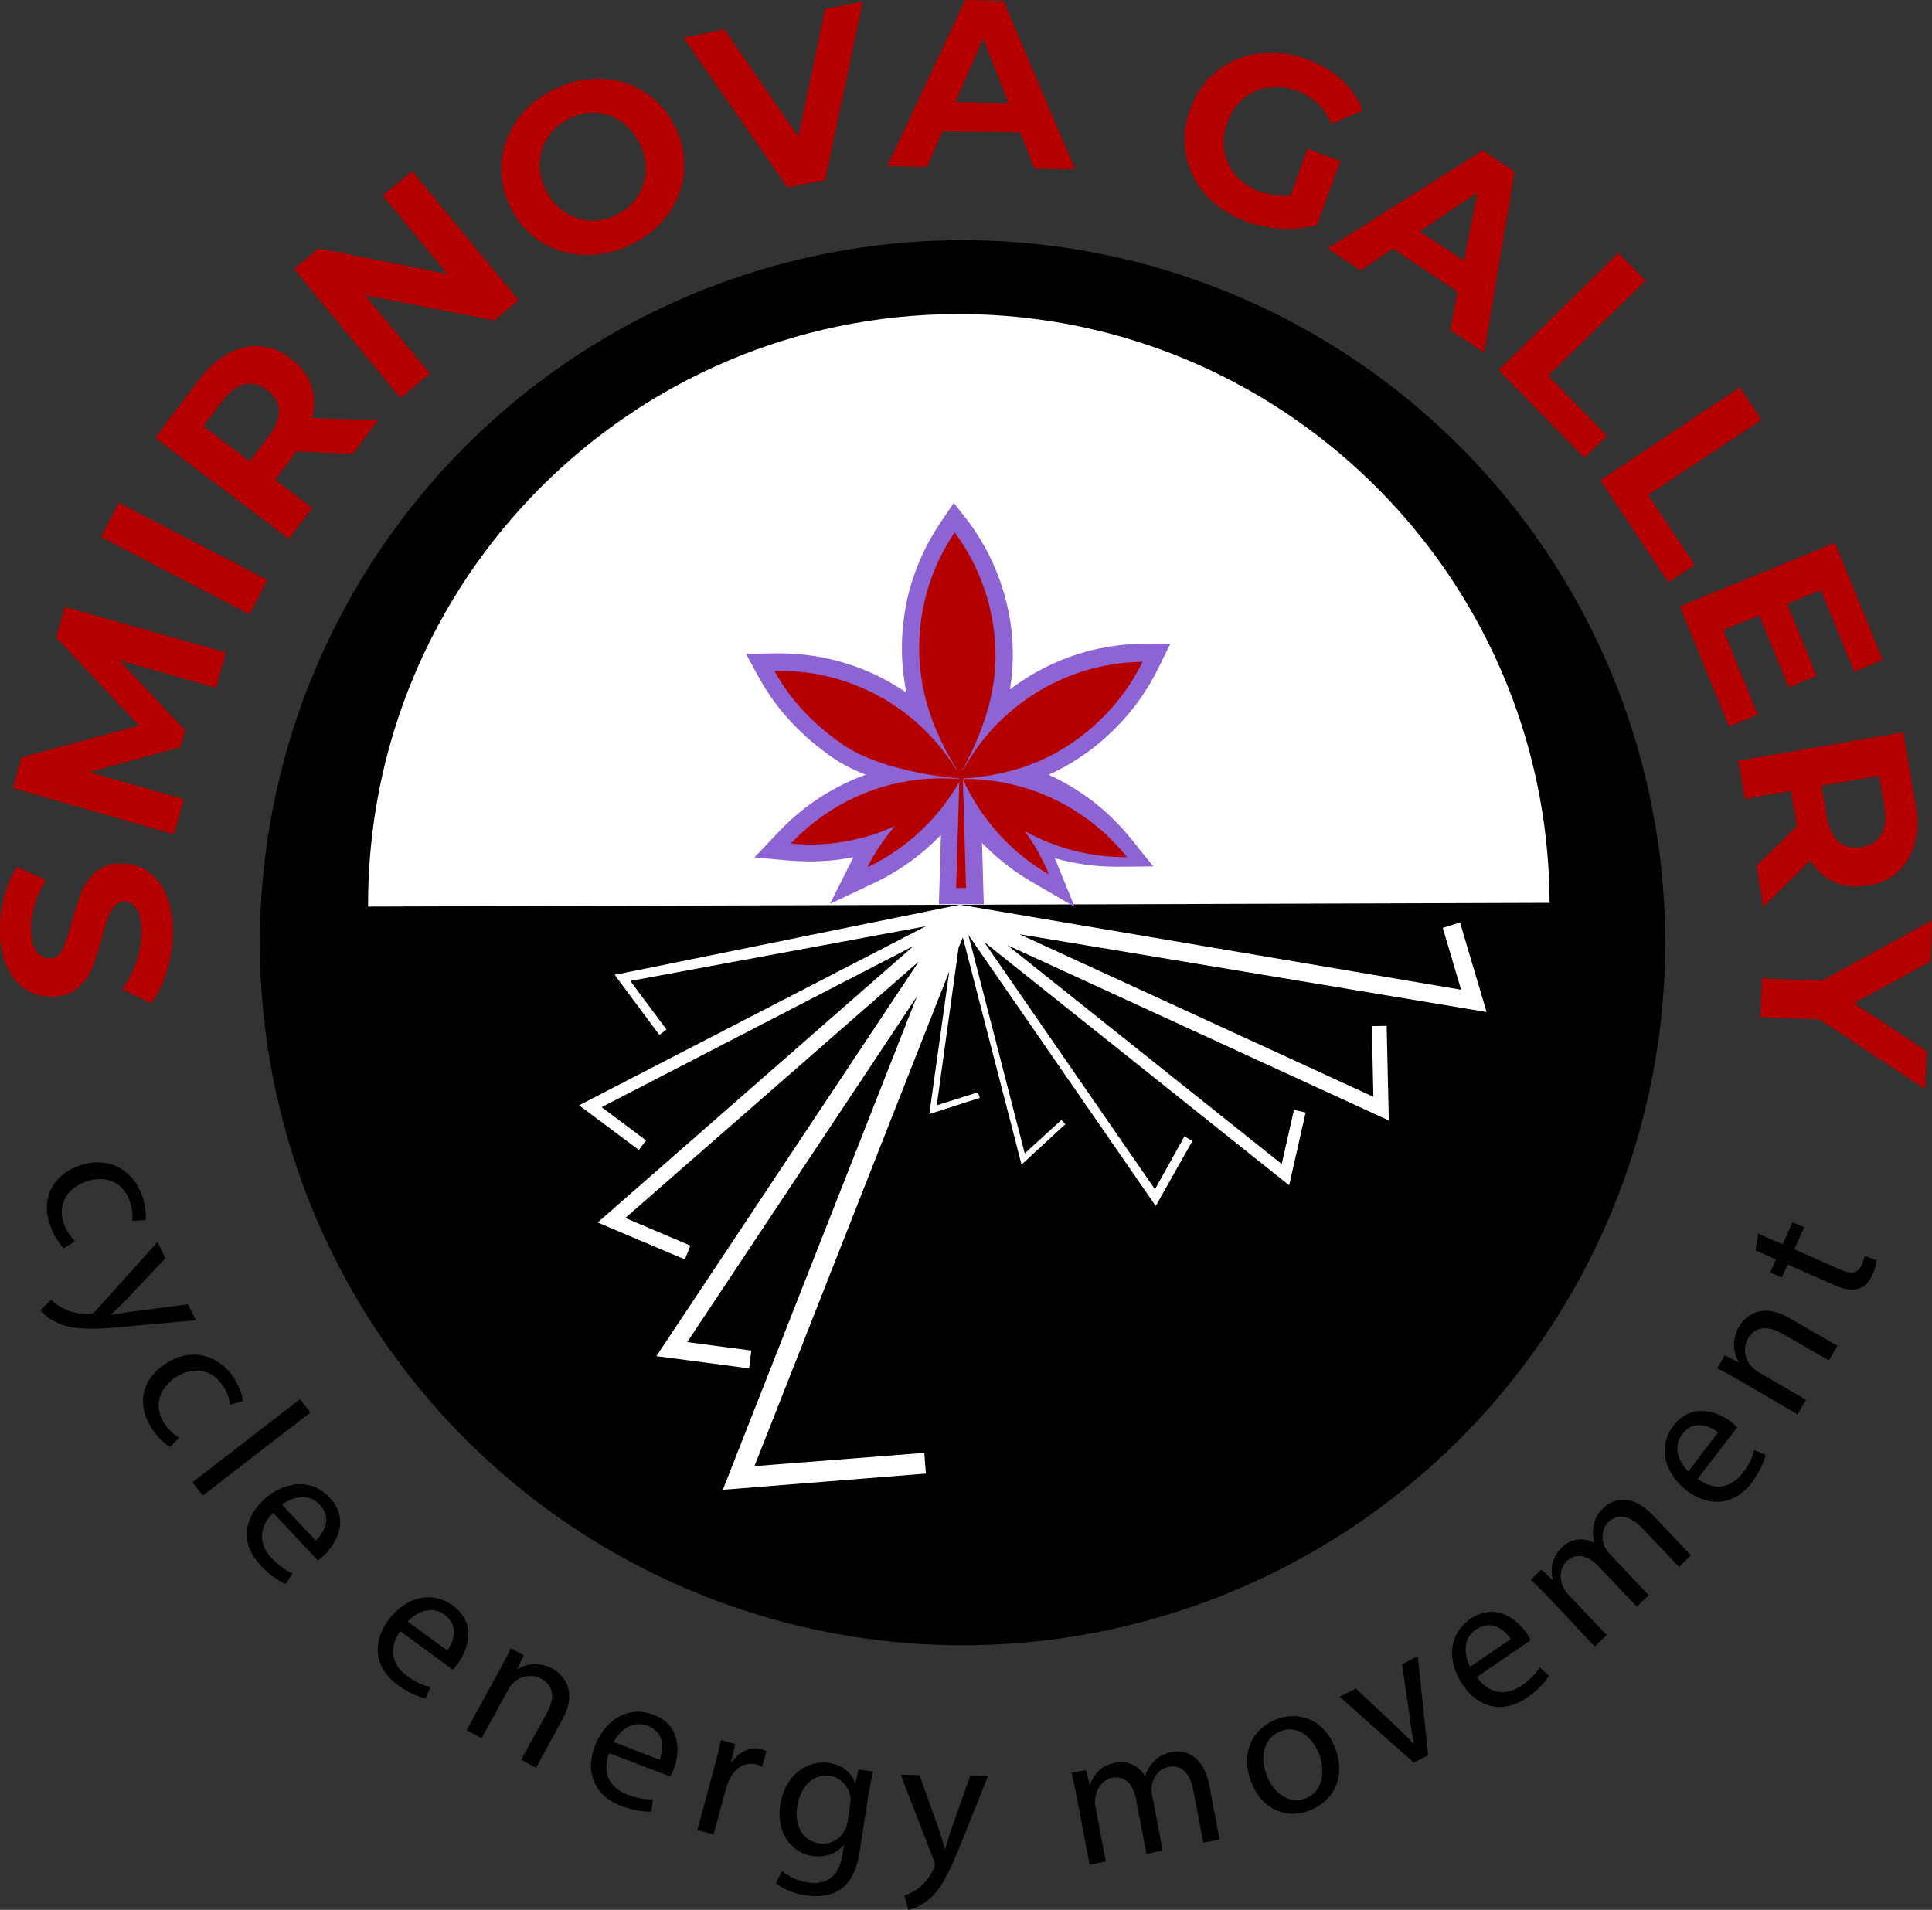
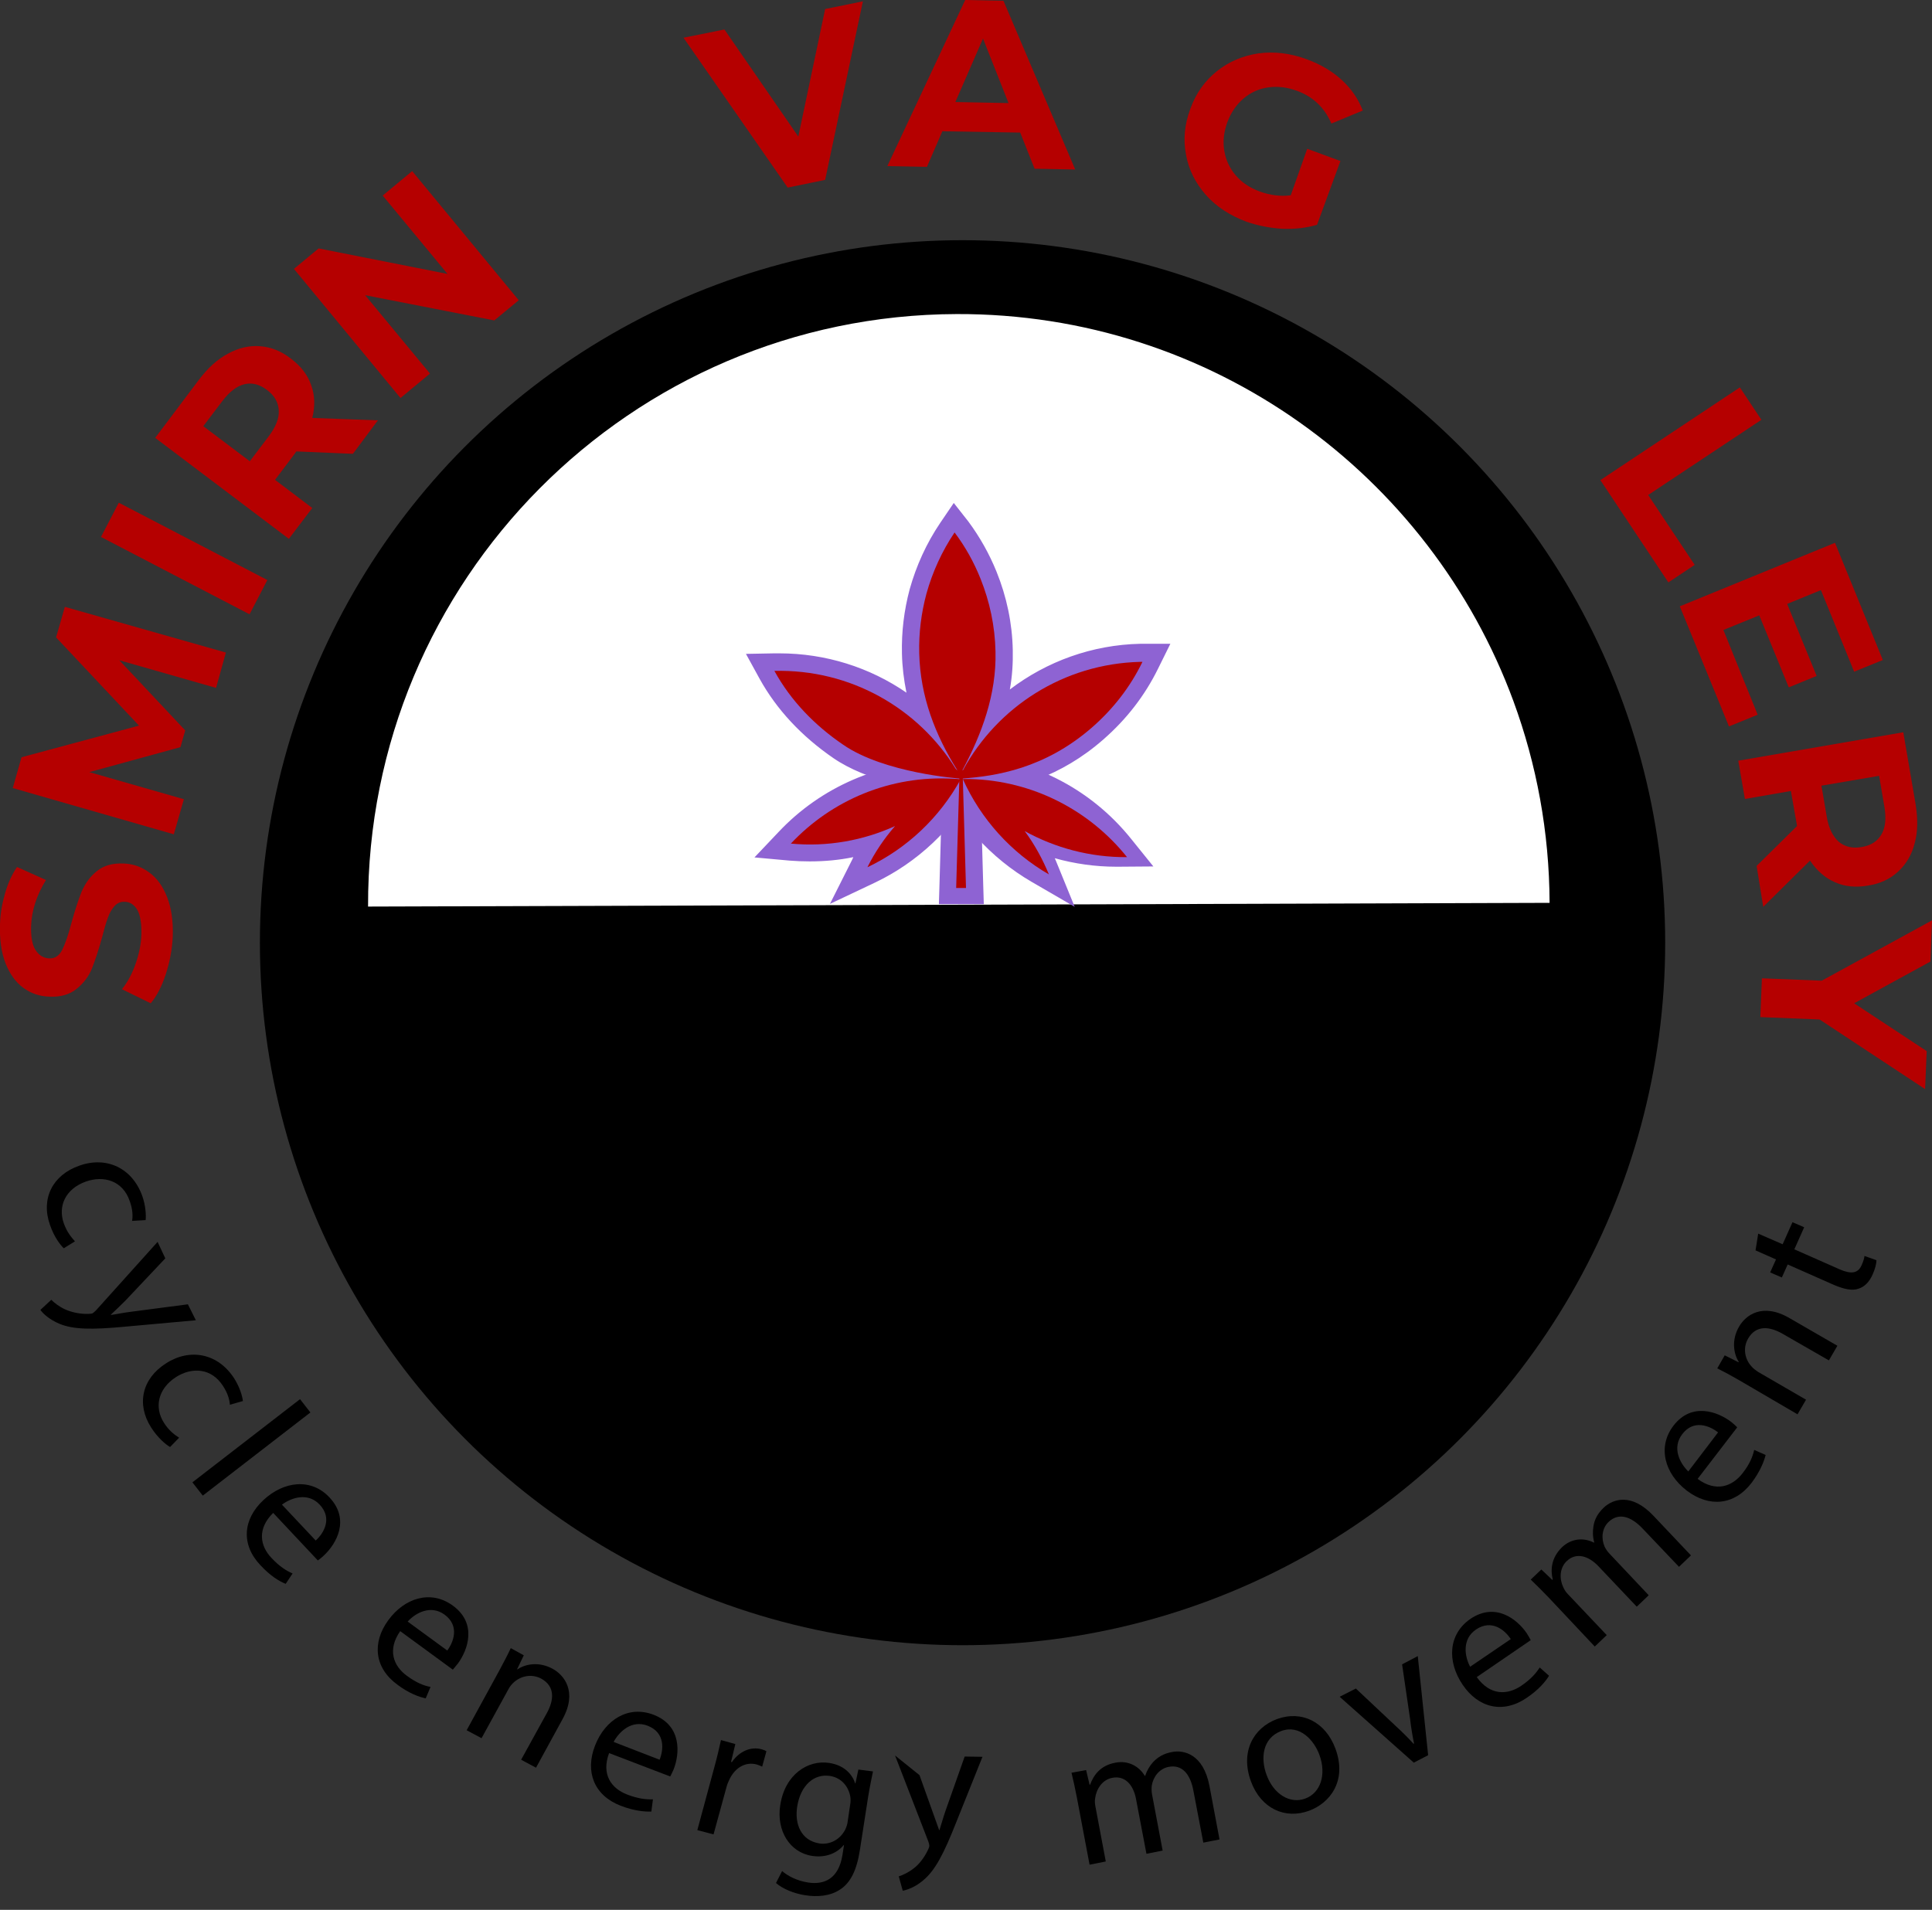
<svg xmlns="http://www.w3.org/2000/svg" version="1.1" id="Layer_1" x="0px" y="0px" viewBox="0 0 727 718.8" style="enable-background:new 0 0 727 718.8;" xml:space="preserve">
  <rect x="0" y="0" width="727" height="718.8" fill="#333333" stroke="none" />
  <style type="text/css">
	.st0{fill:#B50000;}
	.st1{fill:#FFFFFF;}
	.st2{fill:#8E63D3;}
</style>
  <g>
    <path class="st0" d="M62.4,366.6c-1.5,4.6-3.4,8.3-5.7,11l-10.8-5.3c2.1-2.6,3.8-5.8,5.1-9.5s2.1-7.4,2.2-11.1   c0.1-4.1-0.4-7.2-1.5-9.2c-1.2-2-2.8-3.1-4.8-3.1c-1.5-0.1-2.8,0.5-3.8,1.6c-1,1.1-1.9,2.6-2.5,4.4c-0.7,1.8-1.4,4.3-2.2,7.4   c-1.3,4.8-2.6,8.6-3.8,11.7c-1.2,3-3.2,5.6-5.8,7.7c-2.6,2.1-6,3.1-10.2,2.9c-3.7-0.1-6.9-1.2-9.8-3.3c-2.9-2.1-5.1-5.2-6.7-9.2   c-1.6-4.1-2.3-9-2.1-14.7c0.1-4,0.8-7.9,1.9-11.7c1.1-3.8,2.6-7.1,4.5-9.9l10.9,4.9c-3.5,5.7-5.4,11.5-5.6,17.3   c-0.1,4.1,0.4,7.1,1.7,9.1s3,3,5.1,3.1c2.2,0.1,3.8-1,4.9-3.2c1.1-2.2,2.3-5.6,3.5-10.2c1.3-4.8,2.6-8.6,3.8-11.7   c1.3-3,3.1-5.6,5.7-7.7c2.5-2.1,5.9-3.1,10.1-2.9c3.6,0.1,6.9,1.3,9.7,3.4c2.9,2.1,5.1,5.2,6.7,9.3c1.6,4.1,2.3,9,2.1,14.8   C64.8,357.2,63.9,362,62.4,366.6z" />
    <path class="st0" d="M81.3,258.9l-36.4-10.4l24.8,26.4l-1.8,6.3l-34.3,9.4l35.6,10.2L65.4,314L4.8,296.6L8.1,285l44.2-11.9   l-31.2-33.2l3.3-11.5L85,245.6L81.3,258.9z" />
    <path class="st0" d="M38,202.1l6.7-12.9l55.9,29.1l-6.7,12.9L38,202.1z" />
    <path class="st0" d="M132.8,170.8l-21.3-0.9l-0.4,0.6l-7.6,10.1l14,10.6l-8.8,11.6l-50.3-38L74.8,143c3.4-4.5,7-7.8,11-9.9   c4-2.2,8-3.1,12-2.8c4.1,0.3,8,1.8,11.7,4.7c3.7,2.8,6.3,6.1,7.6,10c1.4,3.8,1.5,8,0.4,12.3l24.7,0.9L132.8,170.8z M92,144.6   c-2.9,0.7-5.6,2.8-8.3,6.3l-7.2,9.5L94,173.6l7.2-9.5c2.6-3.5,3.9-6.7,3.7-9.7c-0.2-3-1.6-5.5-4.4-7.6   C97.8,144.7,94.9,143.9,92,144.6z" />
    <path class="st0" d="M155.1,64.4l40.1,48.6l-9.2,7.6l-48.6-9.5l24.4,29.5l-11.1,9.2l-40.1-48.6l9.3-7.7l48.5,9.6L144,73.6   L155.1,64.4z" />
-     <path class="st0" d="M219,95.9c-6-0.3-11.3-2.1-16.1-5.3c-4.8-3.2-8.5-7.6-11.1-13.2c-2.6-5.6-3.6-11.3-3-17s2.7-11,6.2-15.8   c3.6-4.8,8.3-8.6,14.2-11.3c5.9-2.8,11.9-4,17.8-3.6c5.9,0.3,11.3,2.1,16.1,5.3c4.8,3.2,8.5,7.6,11.2,13.2c2.6,5.6,3.6,11.3,3,17   c-0.6,5.8-2.7,11-6.2,15.8s-8.3,8.5-14.2,11.3S225,96.2,219,95.9z M239.6,74.4c2-2.8,3.1-6,3.4-9.5c0.2-3.5-0.4-7-2.1-10.5   s-3.9-6.3-6.8-8.4c-2.8-2-6-3.2-9.4-3.5s-6.9,0.4-10.2,2c-3.4,1.6-6.1,3.8-8,6.6c-2,2.8-3.1,6-3.4,9.5s0.5,7,2.1,10.5   c1.7,3.5,3.9,6.3,6.8,8.4c2.8,2,6,3.2,9.4,3.5s6.9-0.4,10.2-1.9C235,79.4,237.6,77.2,239.6,74.4z" />
    <path class="st0" d="M324.7,0.5l-14.2,67.2l-14.1,2.9l-39.2-56.4l15.4-3.1l27.8,40.3l10.1-48L324.7,0.5z" />
    <path class="st0" d="M383.9,49.9l-29.3-0.5l-5.8,13.4l-14.9-0.3L363.2,0l14.4,0.3l27,63.5l-15.3-0.3L383.9,49.9z M379.5,38.8   l-9.6-24.3l-10.4,23.9L379.5,38.8z" />
    <path class="st0" d="M491.9,56l12.5,4.6l-8.8,24c-4.1,1.2-8.5,1.7-13.2,1.5c-4.7-0.3-9.2-1.2-13.5-2.7c-6.1-2.3-11.2-5.6-15.1-10   c-3.9-4.4-6.5-9.5-7.5-15.1c-1.1-5.7-0.6-11.4,1.6-17.3c2.1-5.9,5.5-10.6,10-14.2c4.5-3.6,9.7-5.8,15.6-6.7   c5.9-0.8,12-0.1,18.2,2.2c5.2,1.9,9.6,4.5,13.2,7.8c3.6,3.3,6.2,7.1,7.9,11.5L501,46.5c-2.6-6-6.9-10.1-12.9-12.3   c-3.8-1.4-7.4-1.8-10.9-1.3s-6.6,1.9-9.3,4.2s-4.7,5.3-6.1,9c-1.3,3.7-1.7,7.2-1.1,10.7c0.6,3.5,2,6.5,4.3,9.2s5.3,4.7,9.1,6.1   c3.9,1.4,7.8,1.9,11.6,1.4L491.9,56z" />
-     <path class="st0" d="M548.5,109.8l-24.4-16.2l-12.1,8.2l-12.4-8.3l58.3-36.9l12,8l-11.4,68.1l-12.8-8.5L548.5,109.8z M550.9,98.1   l5-25.6l-21.7,14.6L550.9,98.1z" />
-     <path class="st0" d="M609,95.2l10.2,10.4l-36.6,35.8l22.1,22.6l-8.5,8.3l-32.3-33L609,95.2z" />
    <path class="st0" d="M654.7,145.8l8.1,12.2l-42.6,28.3l17.5,26.3l-9.9,6.6l-25.6-38.5L654.7,145.8z" />
    <path class="st0" d="M661.4,269l-10.8,4.4l-18.5-45.2l58.4-23.9l18,44.1l-10.8,4.4l-12.5-30.7l-12.7,5.2l11.1,27.1l-10.5,4.3   L662,231.6l-13.5,5.5L661.4,269z" />
    <path class="st0" d="M661,325.9l15.2-15l-0.1-0.7l-2.2-12.5l-17.3,3l-2.5-14.4l62.1-10.7l4.6,26.9c0.9,5.5,0.9,10.4-0.3,14.8   c-1.1,4.4-3.2,7.9-6.2,10.7c-3,2.8-6.8,4.6-11.4,5.3c-4.6,0.8-8.8,0.4-12.5-1.3c-3.7-1.6-6.8-4.4-9.3-8.1l-17.6,17.4L661,325.9z    M708,314c1.5-2.6,1.8-6,1.1-10.3l-2-11.7l-21.7,3.7l2,11.7c0.7,4.3,2.3,7.4,4.5,9.4c2.3,1.9,5.1,2.6,8.6,2   C704.1,318.2,706.5,316.6,708,314z" />
    <path class="st0" d="M684.7,383.7l-22.3-0.9l0.6-14.6l22.5,0.9l41.5-22.7l-0.6,15.5l-28.7,15.7l27.3,18l-0.6,14.3L684.7,383.7z" />
  </g>
  <g>
    <path d="M24,469.8c-1.4-1.3-3.7-4.4-5.2-8.8c-3.5-9.9,1-18.8,11.1-22.3c10.1-3.6,19.9,0.8,23.7,11.6c1.2,3.5,1.4,7,1.2,8.9   l-5.1,0.3c0.3-1.7,0.3-4.2-0.9-7.5c-2.6-7.6-9.7-9.7-16.5-7.3c-7.6,2.7-10.6,9.2-8.3,15.7c1.2,3.4,2.9,5.3,4.2,6.8L24,469.8z" />
    <path d="M62.2,473.6l-15.1,16c-1.7,1.7-3.8,3.7-5.4,5.2l0.1,0.1c2.2-0.3,4.9-0.9,7.5-1.2l21.4-2.8l3,6l-26.5,2.4   c-12.7,1.2-19.6,1.1-24.9-1.1c-3.8-1.6-6.2-3.9-7.1-5.2l4.1-3.8c1.2,1.2,3,2.6,5.2,3.6c2,0.9,5.1,1.8,8.7,1.7   c0.7,0,1.3-0.1,1.6-0.2c0.3-0.2,0.7-0.5,1.3-1.1l23.2-25.8L62.2,473.6z" />
    <path d="M64,544.6c-1.6-0.9-4.6-3.4-7.1-7.3c-5.7-8.9-3.4-18.5,5.6-24.2c9-5.8,19.6-3.8,25.7,5.8c2,3.2,3,6.5,3.2,8.4l-4.9,1.4   c-0.1-1.7-0.7-4.2-2.6-7.1c-4.3-6.7-11.6-7.2-17.7-3.3c-6.8,4.4-8.2,11.4-4.5,17.2c1.9,3,4,4.5,5.7,5.6L64,544.6z" />
    <path d="M112.9,526.6l3.9,5l-40.5,31.3l-3.9-5L112.9,526.6z" />
    <path d="M102.8,569.4c-6.1,6-5,12.4-0.6,17c3.1,3.3,5.6,4.8,7.9,5.8l-2.6,3.9c-2.3-0.9-5.7-2.9-9.5-7c-7.4-7.8-6.6-17.3,1.1-24.5   s18-8.4,24.9-1c7.8,8.3,2.6,17.4-2.1,21.8c-0.9,0.9-1.8,1.5-2.3,1.9L102.8,569.4z M118.8,579.8c3-2.7,6.4-8.3,1.5-13.5   c-4.4-4.7-10.6-2.7-14.2,0L118.8,579.8z" />
    <path d="M150.6,613.9c-4.9,7-2.6,13.1,2.5,16.8c3.7,2.7,6.3,3.7,8.9,4.2l-1.8,4.3c-2.4-0.5-6.2-1.8-10.6-5.1   c-8.7-6.3-9.7-15.8-3.5-24.3s16.1-11.5,24.3-5.5c9.2,6.7,5.7,16.6,1.9,21.8c-0.8,1-1.5,1.8-1.9,2.3L150.6,613.9z M168.3,621.2   c2.4-3.2,4.7-9.3-1-13.5c-5.2-3.8-10.9-0.7-13.9,2.6L168.3,621.2z" />
    <path d="M187.9,628.7c1.7-3.2,3.1-5.8,4.3-8.4l4.9,2.7l-2.5,5.2l0.1,0.1c3.1-2.1,8.2-3,13.3-0.2c4.2,2.3,9.4,8.5,3.7,18.9l-10,18.3   l-5.6-3l9.7-17.6c2.7-4.9,3.1-10-2.1-12.9c-3.7-2-7.9-1-10.6,1.6c-0.6,0.6-1.3,1.4-1.8,2.4l-10.1,18.4l-5.6-3L187.9,628.7z" />
    <path d="M229.2,659.8c-3,8,0.8,13.3,6.8,15.6c4.2,1.6,7.1,1.9,9.7,1.8l-0.6,4.6c-2.4,0.1-6.4-0.2-11.6-2.2   c-10-3.9-13.4-12.8-9.6-22.6s12.6-15.3,22.1-11.6c10.6,4.1,9.8,14.6,7.5,20.5c-0.5,1.2-1,2.1-1.3,2.7L229.2,659.8z M248.2,662.3   c1.5-3.7,2.2-10.2-4.5-12.8c-6-2.3-10.7,2.2-12.8,6.1L248.2,662.3z" />
    <path d="M268.7,665.5c1.1-4,1.9-7.4,2.6-10.6l5.4,1.5l-1.6,6.7l0.3,0.1c2.8-4.1,7.2-6,11.3-4.8c0.7,0.2,1.2,0.4,1.7,0.7l-1.6,5.8   c-0.6-0.3-1.2-0.5-2-0.8c-4.3-1.2-8.3,1.3-10.3,5.6c-0.4,0.8-0.8,1.7-1.1,2.8l-4.9,17.9l-6.1-1.6L268.7,665.5z" />
    <path d="M328.5,666.7c-0.5,2.5-1.1,5.2-1.8,9.4l-3.1,20c-1.2,7.9-3.6,12.5-7.4,15c-3.8,2.6-8.8,2.9-13.2,2.2   c-4.1-0.6-8.5-2.4-11-4.6l2.3-4.5c2.1,1.8,5.4,3.6,9.7,4.3c6.4,1,11.6-1.6,13-10.3l0.6-3.8h-0.1c-2.4,2.9-6.5,4.9-11.9,4.1   c-8.5-1.3-13.5-9.6-12-19.1c1.8-11.7,10.5-17.1,18.4-15.9c6,0.9,8.8,4.6,9.8,7.7h0.1l1.1-5.2L328.5,666.7z M319.9,679.3   c0.2-1.1,0.2-2,0.1-2.9c-0.6-3.8-3.2-7.3-7.7-8c-6-0.9-11,3.5-12.3,11.4c-1.1,6.8,1.5,12.9,8.3,14c3.8,0.6,7.7-1.3,9.7-5.1   c0.5-1,0.9-2.2,1-3.3L319.9,679.3z" />
-     <path d="M346,668.1l7.4,20.7c0.8,2.3,1.6,5.1,2.1,7.2h0.1c0.7-2.1,1.4-4.7,2.3-7.3l7.2-20.4l6.7,0.1l-9.9,24.7   c-4.7,11.9-7.9,18-12.3,21.7c-3.1,2.7-6.2,3.7-7.8,4l-1.5-5.4c1.6-0.5,3.7-1.5,5.6-3c1.8-1.3,3.9-3.8,5.4-7   c0.3-0.6,0.5-1.1,0.5-1.5s-0.1-0.9-0.4-1.7l-12.5-32.3L346,668.1z" />
+     <path d="M346,668.1l7.4,20.7h0.1c0.7-2.1,1.4-4.7,2.3-7.3l7.2-20.4l6.7,0.1l-9.9,24.7   c-4.7,11.9-7.9,18-12.3,21.7c-3.1,2.7-6.2,3.7-7.8,4l-1.5-5.4c1.6-0.5,3.7-1.5,5.6-3c1.8-1.3,3.9-3.8,5.4-7   c0.3-0.6,0.5-1.1,0.5-1.5s-0.1-0.9-0.4-1.7l-12.5-32.3L346,668.1z" />
    <path d="M405.2,676.4c-0.7-3.5-1.3-6.4-2-9.2l5.5-1l1.3,5.5h0.2c1.3-3.6,3.9-7.3,9.6-8.3c4.7-0.9,8.8,1.3,11,5h0.1   c0.7-2.1,1.8-3.9,3-5.2c1.8-1.9,3.9-3.2,7.1-3.8c4.5-0.9,11.8,0.8,14.1,12.7l3.8,20.2l-6.1,1.2l-3.7-19.4   c-1.2-6.6-4.4-10.1-9.4-9.1c-3.5,0.7-5.8,3.8-6.3,7.1c-0.1,0.9-0.1,2.1,0.1,3.2l4,21.2l-6.1,1.2l-3.9-20.5c-1-5.5-4.2-9-8.9-8.1   c-3.9,0.7-6.1,4.4-6.5,7.7c-0.2,1-0.1,2.1,0.1,3.1l3.9,20.7l-6.1,1.2L405.2,676.4z" />
    <path d="M502.5,658.1c4.5,12.1-2,20.5-9.9,23.4c-8.9,3.3-18.1-0.7-21.9-11.1c-4-11,0.8-20,9.8-23.4   C489.9,643.6,498.8,648.1,502.5,658.1z M476.6,668c2.6,7.2,8.8,11.1,14.6,8.9c5.7-2.1,8-9,5.3-16.4c-2-5.5-7.4-11.6-14.4-9   C475,654.2,474.3,661.8,476.6,668z" />
    <path d="M510.2,635.5l15.1,14.2c2.5,2.3,4.6,4.4,6.6,6.6l0.2-0.1c-0.6-2.9-1.1-5.9-1.5-9.3l-3-20.5l5.9-3.1l3.9,37.3l-5.4,2.8   l-27.9-24.8L510.2,635.5z" />
    <path d="M555.7,631.2c5,7,11.5,6.8,16.7,3.3c3.8-2.6,5.6-4.8,7-6.9l3.5,3.1c-1.3,2.1-3.8,5.2-8.4,8.3c-8.9,6.1-18.2,3.8-24.1-4.9   c-5.9-8.7-5.5-19,2.9-24.8c9.4-6.4,17.6,0.1,21.2,5.4c0.7,1.1,1.2,2,1.5,2.6L555.7,631.2z M568.5,616.9c-2.2-3.4-7.2-7.6-13.1-3.6   c-5.3,3.6-4.3,10.1-2.2,14L568.5,616.9z" />
    <path d="M582.7,601.2c-2.5-2.6-4.6-4.7-6.7-6.7l4-3.8l4.1,3.9l0.2-0.1c-0.9-3.7-0.6-8.2,3.5-12.2c3.5-3.3,8.1-3.7,12-1.7l0.1-0.1   c-0.6-2.2-0.6-4.2-0.3-6c0.4-2.6,1.5-4.8,3.9-7.1c3.4-3.2,10.4-5.7,18.7,3.1l14.1,14.9l-4.5,4.3l-13.6-14.3   c-4.6-4.9-9.2-6.1-12.9-2.6c-2.6,2.5-2.8,6.3-1.5,9.3c0.4,0.8,1,1.8,1.8,2.6l14.8,15.7l-4.5,4.3l-14.4-15.2c-3.8-4-8.4-5.3-11.9-2   c-2.9,2.7-2.8,7-1.3,10c0.4,0.9,1,1.8,1.8,2.6l14.5,15.3l-4.5,4.3L582.7,601.2z" />
    <path d="M638.8,556.6c6.9,5.1,13,2.9,16.9-2.1c2.8-3.6,3.8-6.3,4.4-8.8l4.3,1.9c-0.6,2.4-2,6.1-5.3,10.5c-6.5,8.5-16,9.3-24.4,2.9   c-8.3-6.4-11.1-16.4-5-24.4c6.9-9,16.7-5.3,21.8-1.4c1,0.8,1.7,1.5,2.2,2L638.8,556.6z M646.5,539.1c-3.2-2.5-9.2-5-13.5,0.7   c-3.9,5.1-0.9,10.9,2.3,14L646.5,539.1z" />
    <path d="M654.5,519.5c-3.1-1.8-5.7-3.2-8.3-4.5l2.8-4.9l5.2,2.6l0.1-0.1c-2-3.2-2.8-8.3,0.1-13.3c2.4-4.2,8.7-9.2,19-3.2l18,10.4   l-3.2,5.5l-17.4-10c-4.9-2.8-10-3.4-13,1.8c-2.1,3.6-1.2,7.9,1.4,10.6c0.5,0.6,1.4,1.3,2.3,1.9l18.1,10.5l-3.2,5.5L654.5,519.5z" />
    <path d="M661.6,464.3l9.2,4l3.7-8.3l4.4,1.9l-3.7,8.3l17.2,7.6c4,1.7,6.7,1.6,8.1-1.6c0.7-1.5,1-2.7,1.1-3.5l4.5,1.6   c0,1.3-0.5,3.3-1.5,5.5c-1.2,2.7-3,4.5-5.2,5.2c-2.4,0.9-5.5,0.2-9.3-1.4l-17.4-7.7l-2.2,4.9l-4.4-1.9l2.2-4.9l-7.7-3.4   L661.6,464.3z" />
  </g>
  <g>
    <circle cx="362.2" cy="354.8" r="264.4" />
  </g>
  <g>
    <path class="st1" d="M138.5,341.2l352.2-1.1l92.4-0.3c-0.1-26.7-4.9-52.2-13.6-75.9c-31.4-85.3-113.4-146-209.5-145.7   C237.3,118.6,138.1,218.4,138.5,341.2z" />
  </g>
  <g>
    <g>
      <g>
        <g>
          <path class="st2" d="M389.9,329.2c-14.8-8.5-26.7-21.8-33.7-37.3l-2-4.4l5-0.1h0.9c0.6,0,1.2,0,1.8,0      c24,0.6,46.4,11.7,61.4,30.5l4.1,5.2l-7.4,0.1c-10,0-20-1.9-29.3-5.5c1.3,2.5,2.5,5,3.6,7.6l3.5,8.7L389.9,329.2z" />
        </g>
        <g>
          <path class="st2" d="M360.2,290.5c0.6,0,1.2,0,1.8,0c23.8,0.6,45.1,11.9,59,29.3c-0.2,0-0.5,0-0.7,0c-13.7,0-26.6-3.6-37.8-9.8      c3.6,5,6.7,10.5,9.1,16.3c-14.2-8.2-25.6-20.7-32.4-35.9c0,0,0,0,0.1,0h0.1C359.6,290.5,359.9,290.5,360.2,290.5 M360.2,284.1      h-0.7h-0.3H359l-9.7,0.2l3.9,8.8c7.2,16.2,19.7,29.9,35,38.8l16.2,9.4l-7.1-17.4c-0.1-0.3-0.3-0.6-0.4-0.9      c7.5,2.1,15.3,3.2,23.1,3.2h0.8l13.2-0.1l-8.3-10.3c-15.6-19.5-38.9-31.1-63.9-31.7C361.5,284.1,360.9,284.1,360.2,284.1      L360.2,284.1z" />
        </g>
      </g>
      <g>
        <g>
          <path class="st2" d="M323.6,324.9c1.3-2.5,2.6-4.9,4.2-7.3c-7.4,2.2-15.2,3.3-23,3.3c-2.4,0-4.9-0.1-7.4-0.3l-6.6-0.6l4.5-4.8      c15.3-16.2,36.9-25.6,59.1-25.6c1.5,0,3.1,0,4.6,0.1c0.9,0,1.7,0.1,2.6,0.2l5.2,0.5l-2.3,4.3c-8.2,14.9-21.2,27.2-36.6,34.5      l-8.5,4L323.6,324.9z" />
        </g>
        <g>
          <path class="st2" d="M354.4,292.9c1.5,0,2.9,0,4.4,0.1c0.9,0,1.7,0.1,2.6,0.2l0,0h0.1c-8,14.5-20.3,26.1-35.1,33.1      c2.8-5.6,6.3-10.8,10.4-15.5c-9.9,4.5-20.8,7-32.1,7c-2.3,0-4.7-0.1-7.1-0.3C312,302.3,332.3,292.9,354.4,292.9 M354.4,286.5      L354.4,286.5c-23.1,0-45.5,9.7-61.4,26.6l-9.1,9.6l13.2,1.2c2.5,0.2,5.1,0.3,7.6,0.3c5.6,0,11.1-0.5,16.4-1.6      c-0.1,0.3-0.3,0.6-0.4,0.9l-8.4,16.7l16.9-8c16-7.6,29.5-20.3,38-35.9l4.6-8.5l-9.6-1c-0.1,0-0.3,0-0.4,0      c-0.9-0.1-1.8-0.1-2.7-0.2C357.6,286.5,356,286.5,354.4,286.5L354.4,286.5z" />
        </g>
      </g>
      <g>
        <g>
          <path class="st2" d="M356.6,337.3l1.2-41.5c-7.9-0.9-29.1-3.9-42.2-13c-11.7-8-20.7-17.7-26.9-28.9l-2.6-4.6l5.3-0.1      c0.7,0,1.3,0,1.9,0c20,0,38.9,7.2,53.4,20c-2.5-7.7-3.9-15.4-4.1-23.2c-0.2-7.9,0.7-15.7,2.8-23.3c2.3-8.6,6-16.7,11-24.1      l2.5-3.8l2.7,3.6c4.2,5.6,7.6,11.7,10.2,18.2c3.6,9,5.6,18.6,5.8,28.4c0.2,7.7-0.9,15.4-3.2,23.5c14.5-13.9,33.9-22.2,54.4-22.7      h1h5.2l-2.3,4.7c-4.8,9.8-11.5,18.4-19.8,25.7c-16.9,14.7-34.6,18.5-47.4,19.7l1.2,41.5L356.6,337.3z" />
        </g>
        <g>
          <path class="st2" d="M359.2,200.4c4,5.3,7.3,11.2,9.8,17.5c3.4,8.4,5.4,17.6,5.6,27.3c0.4,16.2-5.2,31.1-12.4,44.6l0.1,0.2      c0-0.1,0.1-0.1,0.1-0.2l0,0c12.9-23.7,37.8-40,66.7-40.7c0.3,0,0.6,0,0.9,0c-4.6,9.5-11.2,17.8-19,24.7      c-17.9,15.6-36.4,18.3-48.6,19.2l1.2,41.2h-3.7l1.2-41.2c0,0-28.2-2-43.7-12.7c-10.6-7.2-19.7-16.5-25.9-27.8c0.6,0,1.2,0,1.9,0      c27.9,0,52.5,14.7,66.3,36.8c0.2,0.3,0.4,0.5,0.7,0.7c-8.4-13.4-14-27.8-14.4-44.1c-0.2-7.7,0.8-15.2,2.7-22.4      C350.9,215.2,354.5,207.4,359.2,200.4 M358.9,189.3l-5.1,7.5c-5.2,7.7-9,16.1-11.5,25c-2.1,7.9-3.1,16-2.9,24.2      c0.1,4.9,0.7,9.8,1.7,14.7c-13.8-9.5-30.4-14.8-47.8-14.8c-0.7,0-1.3,0-2,0l-10.6,0.2l5.1,9.3c6.4,11.6,15.8,21.7,27.9,30      c12.3,8.4,31.1,11.9,40.8,13.1l-1,35.2l-0.2,6.6h6.6h3.7h6.6l-0.2-6.6l-1-35.2c12.9-1.6,29.9-5.9,46.2-20.2      c8.7-7.6,15.6-16.5,20.6-26.7l4.6-9.3H430c-0.3,0-0.7,0-1,0c-18,0.4-35.1,6.6-49,17.2c0.9-5,1.2-9.9,1.1-14.8      c-0.2-10.2-2.3-20.1-6.1-29.5c-2.7-6.7-6.3-13.1-10.6-18.9L358.9,189.3L358.9,189.3z" />
        </g>
      </g>
    </g>
    <g>
      <g>
        <path class="st0" d="M365,293.2c-0.9,0-1.8,0-2.6,0h-0.1c6.8,15.1,18.2,27.7,32.4,35.9c-2.4-5.8-5.4-11.3-9.1-16.3     c11.4,6.3,24.6,9.9,38.5,9.8C410.1,305.1,388.8,293.8,365,293.2z" />
      </g>
      <g>
        <path class="st0" d="M358.8,293.1c0.9,0,1.8,0.1,2.6,0.2h0.1c-8,14.5-20.3,26.1-35.1,33.1c2.8-5.6,6.3-10.8,10.4-15.5     c-11.9,5.4-25.3,7.9-39.2,6.6C312.9,301.2,335,291.7,358.8,293.1z" />
      </g>
      <g>
        <path class="st0" d="M429.1,249.1c-28.9,0.7-53.8,17-66.7,40.7l0,0c0,0.1-0.1,0.1-0.1,0.2l-0.1-0.2c7.2-13.5,12.8-28.4,12.4-44.6     c-0.2-9.6-2.2-18.8-5.6-27.3c-2.5-6.3-5.8-12.2-9.8-17.5c-4.7,7-8.3,14.8-10.6,23.1c-1.9,7.1-2.9,14.6-2.7,22.4     c0.4,16.3,6,30.7,14.4,44.1c-0.3-0.2-0.5-0.5-0.7-0.7c-14.1-22.7-39.5-37.5-68.2-36.8c6.2,11.3,15.3,20.6,25.9,27.8     C332.8,291,361,293,361,293l-1.2,41.2h3.7l-1.2-41.2c12.2-0.9,30.7-3.6,48.6-19.2c7.9-6.9,14.4-15.2,19-24.7     C429.7,249.1,429.4,249.1,429.1,249.1z" />
      </g>
    </g>
  </g>
  <g>
-     <polygon class="st1" points="521.8,386.1 516.2,386.2 516.8,412.8 383.6,351.6 559.4,380.9 549.4,347.2 542.9,349.2 549.8,372.5    361.2,340.5 231.3,366.9 248.1,389.5 250.8,387.5 237.2,369.2 348.4,348.6 217.9,416 240.4,432.8 243.1,429.2 226.4,416.7    343.8,356 224.9,460.1 257.7,474 259.8,468.8 235.3,458.4 345.7,361.9 247,510.4 281.9,515 282.7,508.3 258.6,505.1 345,375.1    272,560.7 348.4,554.6 347.8,546.8 283.9,551.8 357.2,365.6 349.7,419.3 368.7,413.2 368,411.1 352.5,416 360.7,356.7 362.3,352.8    384.4,438.3 400.9,423.1 399.4,421.5 385.6,434.1 364.4,351.9 434.9,453.9 448.7,429.4 445.7,427.7 434.6,447.6 370.3,354.5    485.1,446.1 491.3,418.7 486.9,417.7 482.3,438.1 379,355.7 522.6,421.7  " />
-   </g>
+     </g>
</svg>